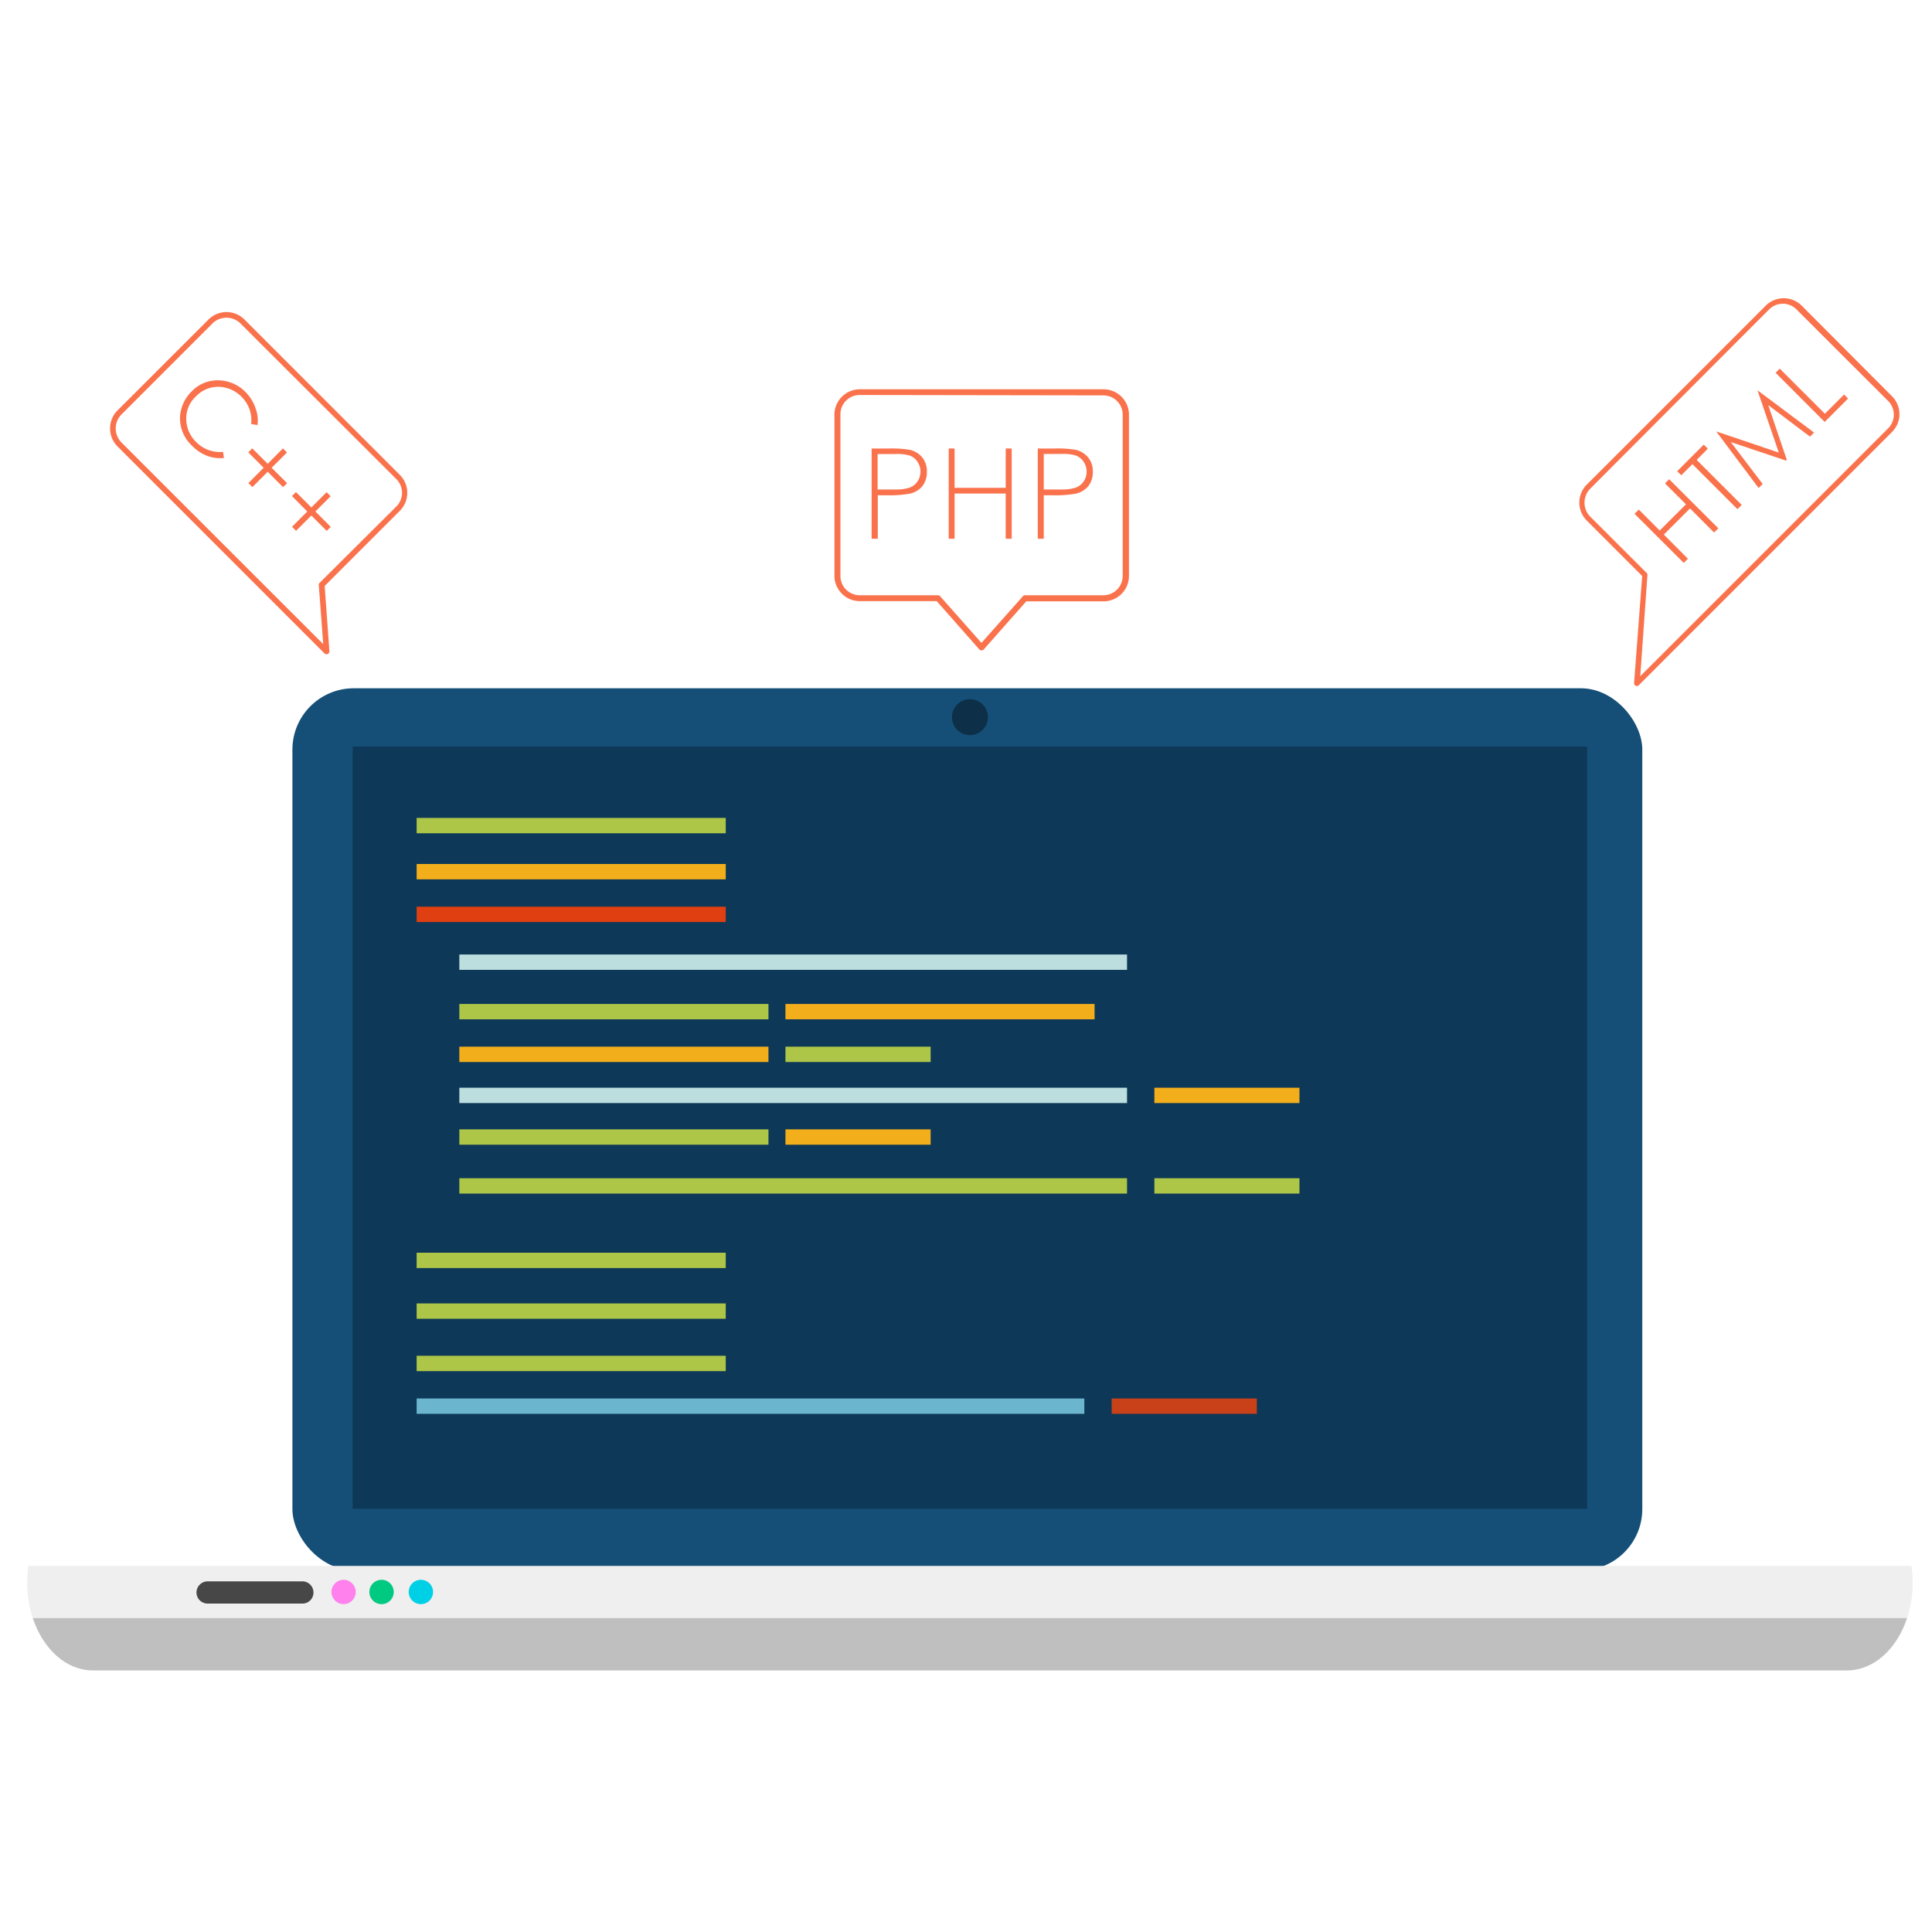
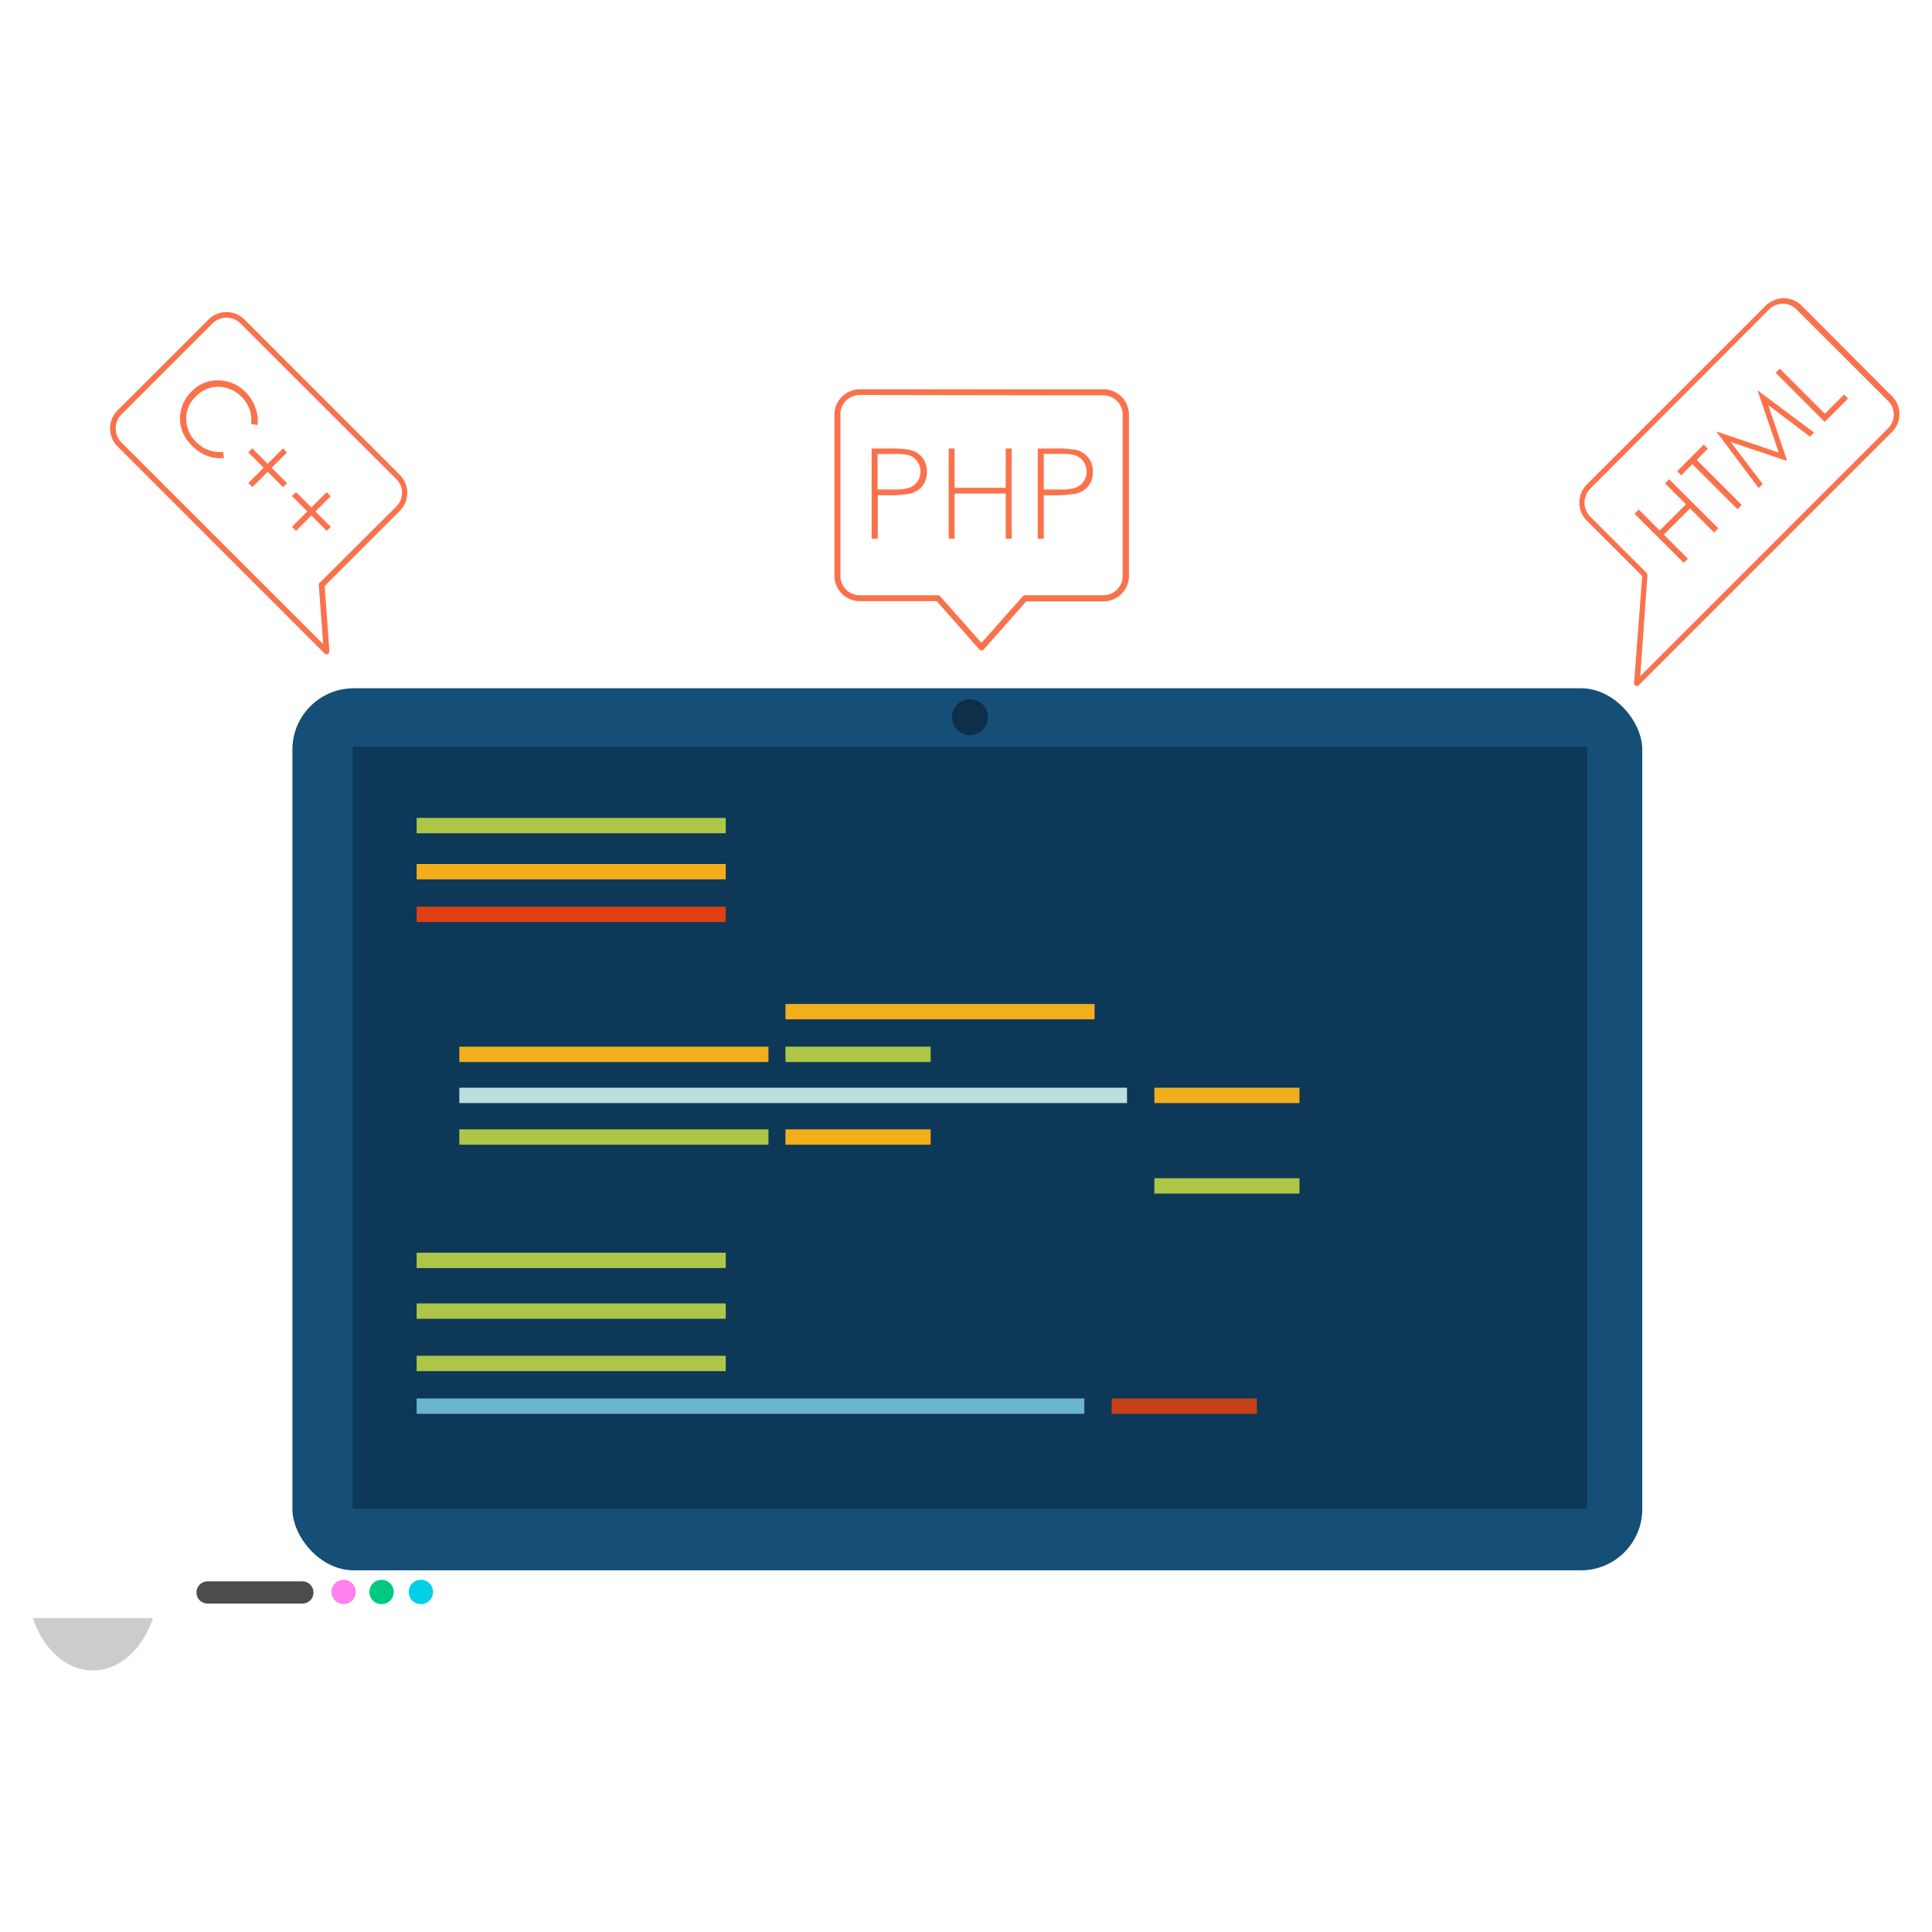
<svg xmlns="http://www.w3.org/2000/svg" id="Layer_1" data-name="Layer 1" viewBox="0 0 200 200">
  <defs>
    <style>.cls-1{fill:#154f77;}.cls-2{fill:#0d3858;}.cls-3{fill:#efefef;fill-rule:evenodd;}.cls-4{opacity:0.2;}.cls-5{fill:#aec647;}.cls-6{fill:#f3ae1b;}.cls-7{fill:#df3f11;}.cls-8{fill:#bcdede;}.cls-9{fill:#c84119;}.cls-10{fill:#6bb5ce;}.cls-11{fill:#00d0e5;}.cls-12{fill:#ff81ed;}.cls-13{fill:#00c982;}.cls-14{opacity:0.7;}.cls-15{opacity:0.4;}.cls-16{fill:#fa724c;}</style>
  </defs>
  <title>Features</title>
  <g id="Coding">
    <rect class="cls-1" x="30.27" y="71.25" width="139.74" height="91.31" rx="6.35" ry="6.35" />
    <rect class="cls-2" x="36.51" y="77.28" width="127.79" height="78.91" />
-     <path class="cls-3" d="M2.94,162.1a12.25,12.25,0,0,0-.13,1.73c0,5,3.05,9.09,6.8,9.09H191.2c3.75,0,6.8-4.07,6.8-9.09a12.25,12.25,0,0,0-.13-1.73Z" />
-     <path class="cls-4" d="M3.4,167.51c1.05,3.19,3.44,5.41,6.21,5.41H191.2c2.78,0,5.16-2.22,6.22-5.41Z" />
+     <path class="cls-4" d="M3.4,167.51c1.05,3.19,3.44,5.41,6.21,5.41c2.78,0,5.16-2.22,6.22-5.41Z" />
    <rect class="cls-5" x="43.13" y="84.67" width="32" height="1.59" />
    <rect class="cls-6" x="43.13" y="89.44" width="32" height="1.59" />
    <rect class="cls-7" x="43.13" y="93.86" width="32" height="1.59" />
    <rect class="cls-5" x="43.13" y="134.93" width="32" height="1.59" />
    <rect class="cls-5" x="43.13" y="129.68" width="32" height="1.59" />
    <rect class="cls-5" x="43.13" y="140.35" width="32" height="1.59" />
    <rect class="cls-6" x="81.31" y="103.93" width="32" height="1.59" />
-     <rect class="cls-5" x="47.55" y="103.93" width="32" height="1.59" />
    <rect class="cls-6" x="47.55" y="108.35" width="32" height="1.59" />
    <rect class="cls-5" x="81.31" y="108.35" width="15.03" height="1.59" />
    <rect class="cls-5" x="47.55" y="116.91" width="32" height="1.59" />
    <rect class="cls-6" x="81.31" y="116.91" width="15.03" height="1.59" />
    <rect class="cls-6" x="119.5" y="112.6" width="15.02" height="1.59" />
-     <rect class="cls-8" x="47.55" y="98.81" width="69.12" height="1.59" />
    <rect class="cls-8" x="47.55" y="112.6" width="69.12" height="1.59" />
    <rect class="cls-5" x="119.5" y="121.97" width="15.02" height="1.59" />
-     <rect class="cls-5" x="47.55" y="121.97" width="69.12" height="1.59" />
    <rect class="cls-9" x="115.08" y="144.77" width="15.03" height="1.59" />
    <rect class="cls-10" x="43.13" y="144.77" width="69.12" height="1.59" />
    <path class="cls-11" d="M44.83,164.8a1.26,1.26,0,1,1-1.26-1.26A1.26,1.26,0,0,1,44.83,164.8Z" />
    <circle class="cls-12" cx="35.57" cy="164.8" r="1.26" />
    <path class="cls-13" d="M40.76,164.8a1.26,1.26,0,0,1-2.52,0,1.26,1.26,0,0,1,2.52,0Z" />
    <path class="cls-14" d="M32.45,164.8A1.14,1.14,0,0,1,31.3,166H21.49a1.15,1.15,0,0,1-1.15-1.15h0a1.16,1.16,0,0,1,1.15-1.15H31.3a1.15,1.15,0,0,1,1.15,1.15Z" />
    <path class="cls-15" d="M102.27,74.24a1.86,1.86,0,1,1-1.86-1.86A1.86,1.86,0,0,1,102.27,74.24Z" />
  </g>
  <path class="cls-16" d="M195.84,44.74,169.65,70.93a.27.27,0,0,1-.32.06.29.29,0,0,1-.17-.29L170,59.63l-5.74-5.74a2.64,2.64,0,0,1,0-3.72l18.53-18.53a2.64,2.64,0,0,1,3.72,0L195.84,41A2.61,2.61,0,0,1,195.84,44.74ZM169.8,70l25.63-25.63a2,2,0,0,0,0-2.89L186,32.06a2,2,0,0,0-2.89,0L164.62,50.59a2.06,2.06,0,0,0,0,2.89l5.84,5.83a.27.27,0,0,1,.08.23Z" />
  <polygon class="cls-16" points="177.44 55.13 174.95 52.63 172.24 55.34 174.73 57.84 174.3 58.27 169.21 53.19 169.65 52.75 171.81 54.92 174.53 52.21 172.36 50.04 172.79 49.61 177.88 54.69 177.44 55.13" />
  <polygon class="cls-16" points="179.86 52.71 175.2 48.05 174.04 49.2 173.62 48.78 176.37 46.03 176.79 46.45 175.64 47.61 180.3 52.27 179.86 52.71" />
  <polygon class="cls-16" points="187.37 45.2 183.05 41.94 184.97 47.6 184.88 47.68 179.17 45.76 182.47 50.1 182.05 50.52 177.69 44.7 177.72 44.68 184.14 46.85 181.95 40.45 181.97 40.43 187.79 44.78 187.37 45.2" />
  <polygon class="cls-16" points="188.89 43.68 183.81 38.59 184.24 38.16 188.91 42.83 190.9 40.84 191.31 41.26 188.89 43.68" />
  <path class="cls-16" d="M33.6,67.65,12.16,46.21a2.64,2.64,0,0,1,0-3.72l9.43-9.42a2.63,2.63,0,0,1,3.71,0L41.39,49.16a2.63,2.63,0,0,1,0,3.72l-7.78,7.78.49,6.76a.3.3,0,0,1-.17.28A.3.3,0,0,1,33.6,67.65ZM24.89,33.48a2.06,2.06,0,0,0-2.89,0l-9.43,9.43a2.06,2.06,0,0,0,0,2.89L33.46,66.68,33,60.57a.27.27,0,0,1,.08-.23L41,52.46a2,2,0,0,0,0-2.89Z" />
  <path class="cls-16" d="M19.91,46.17a3.88,3.88,0,0,1-1.27-3.11,4,4,0,0,1,1.21-2.55,3.7,3.7,0,0,1,2.77-1.14,4,4,0,0,1,2.83,1.25,4.23,4.23,0,0,1,1,1.63A3.68,3.68,0,0,1,26.66,44L26,43.9a3.44,3.44,0,0,0-.16-1.5A3.54,3.54,0,0,0,25,41.07a3.43,3.43,0,0,0-1.52-.9,3.17,3.17,0,0,0-3.2.87,3.1,3.1,0,0,0-1,2.35,3.36,3.36,0,0,0,1.05,2.39,3.43,3.43,0,0,0,2.76,1l.09.63a3.85,3.85,0,0,1-1.71-.21A4.32,4.32,0,0,1,19.91,46.17Z" />
  <polygon class="cls-16" points="25.71 50.01 27.29 48.42 25.7 46.83 26.11 46.41 27.71 48.01 29.29 46.42 29.71 46.84 28.12 48.42 29.72 50.02 29.3 50.43 27.71 48.84 26.13 50.42 25.71 50.01" />
  <polygon class="cls-16" points="30.23 54.53 31.81 52.95 30.22 51.35 30.64 50.94 32.23 52.53 33.81 50.95 34.23 51.37 32.65 52.95 34.24 54.54 33.82 54.96 32.23 53.37 30.65 54.95 30.23 54.53" />
  <path class="cls-16" d="M101.6,67.33a.32.32,0,0,1-.22-.1l-4.41-5H89a2.63,2.63,0,0,1-2.62-2.63V42.93A2.63,2.63,0,0,1,89,40.3h25.24a2.63,2.63,0,0,1,2.63,2.63V59.62a2.63,2.63,0,0,1-2.63,2.63h-8l-4.42,5A.29.29,0,0,1,101.6,67.33ZM89,40.89a2,2,0,0,0-2,2V59.62a2,2,0,0,0,2,2H97.1a.32.32,0,0,1,.22.1l4.28,4.83,4.29-4.83a.29.29,0,0,1,.22-.1h8.11a2,2,0,0,0,2-2V42.93a2,2,0,0,0-2-2Z" />
  <path class="cls-16" d="M90.23,55.77V46.43H92a11.28,11.28,0,0,1,2.2.14,2.37,2.37,0,0,1,1.27.78,2.28,2.28,0,0,1,.48,1.49,2.33,2.33,0,0,1-.47,1.49,2.38,2.38,0,0,1-1.32.78,12.53,12.53,0,0,1-2.43.16h-.86v4.5Zm.62-5.1,1.81,0a4.37,4.37,0,0,0,1.52-.2,1.67,1.67,0,0,0,.81-.65,1.83,1.83,0,0,0,0-2,1.7,1.7,0,0,0-.78-.65A4.37,4.37,0,0,0,92.73,47H90.85Z" />
  <polygon class="cls-16" points="104.11 55.77 104.11 51.09 98.82 51.09 98.82 55.77 98.21 55.77 98.21 46.43 98.82 46.43 98.82 50.5 104.11 50.5 104.11 46.43 104.73 46.43 104.73 55.77 104.11 55.77" />
  <path class="cls-16" d="M107.43,55.77V46.43h1.75a11.28,11.28,0,0,1,2.2.14,2.34,2.34,0,0,1,1.26.78,2.23,2.23,0,0,1,.49,1.49,2.33,2.33,0,0,1-.47,1.49,2.38,2.38,0,0,1-1.32.78,12.53,12.53,0,0,1-2.43.16h-.86v4.5Zm.62-5.1,1.81,0a4.37,4.37,0,0,0,1.52-.2,1.67,1.67,0,0,0,.81-.65,1.83,1.83,0,0,0,0-2,1.7,1.7,0,0,0-.78-.65,4.37,4.37,0,0,0-1.48-.18h-1.88Z" />
</svg>